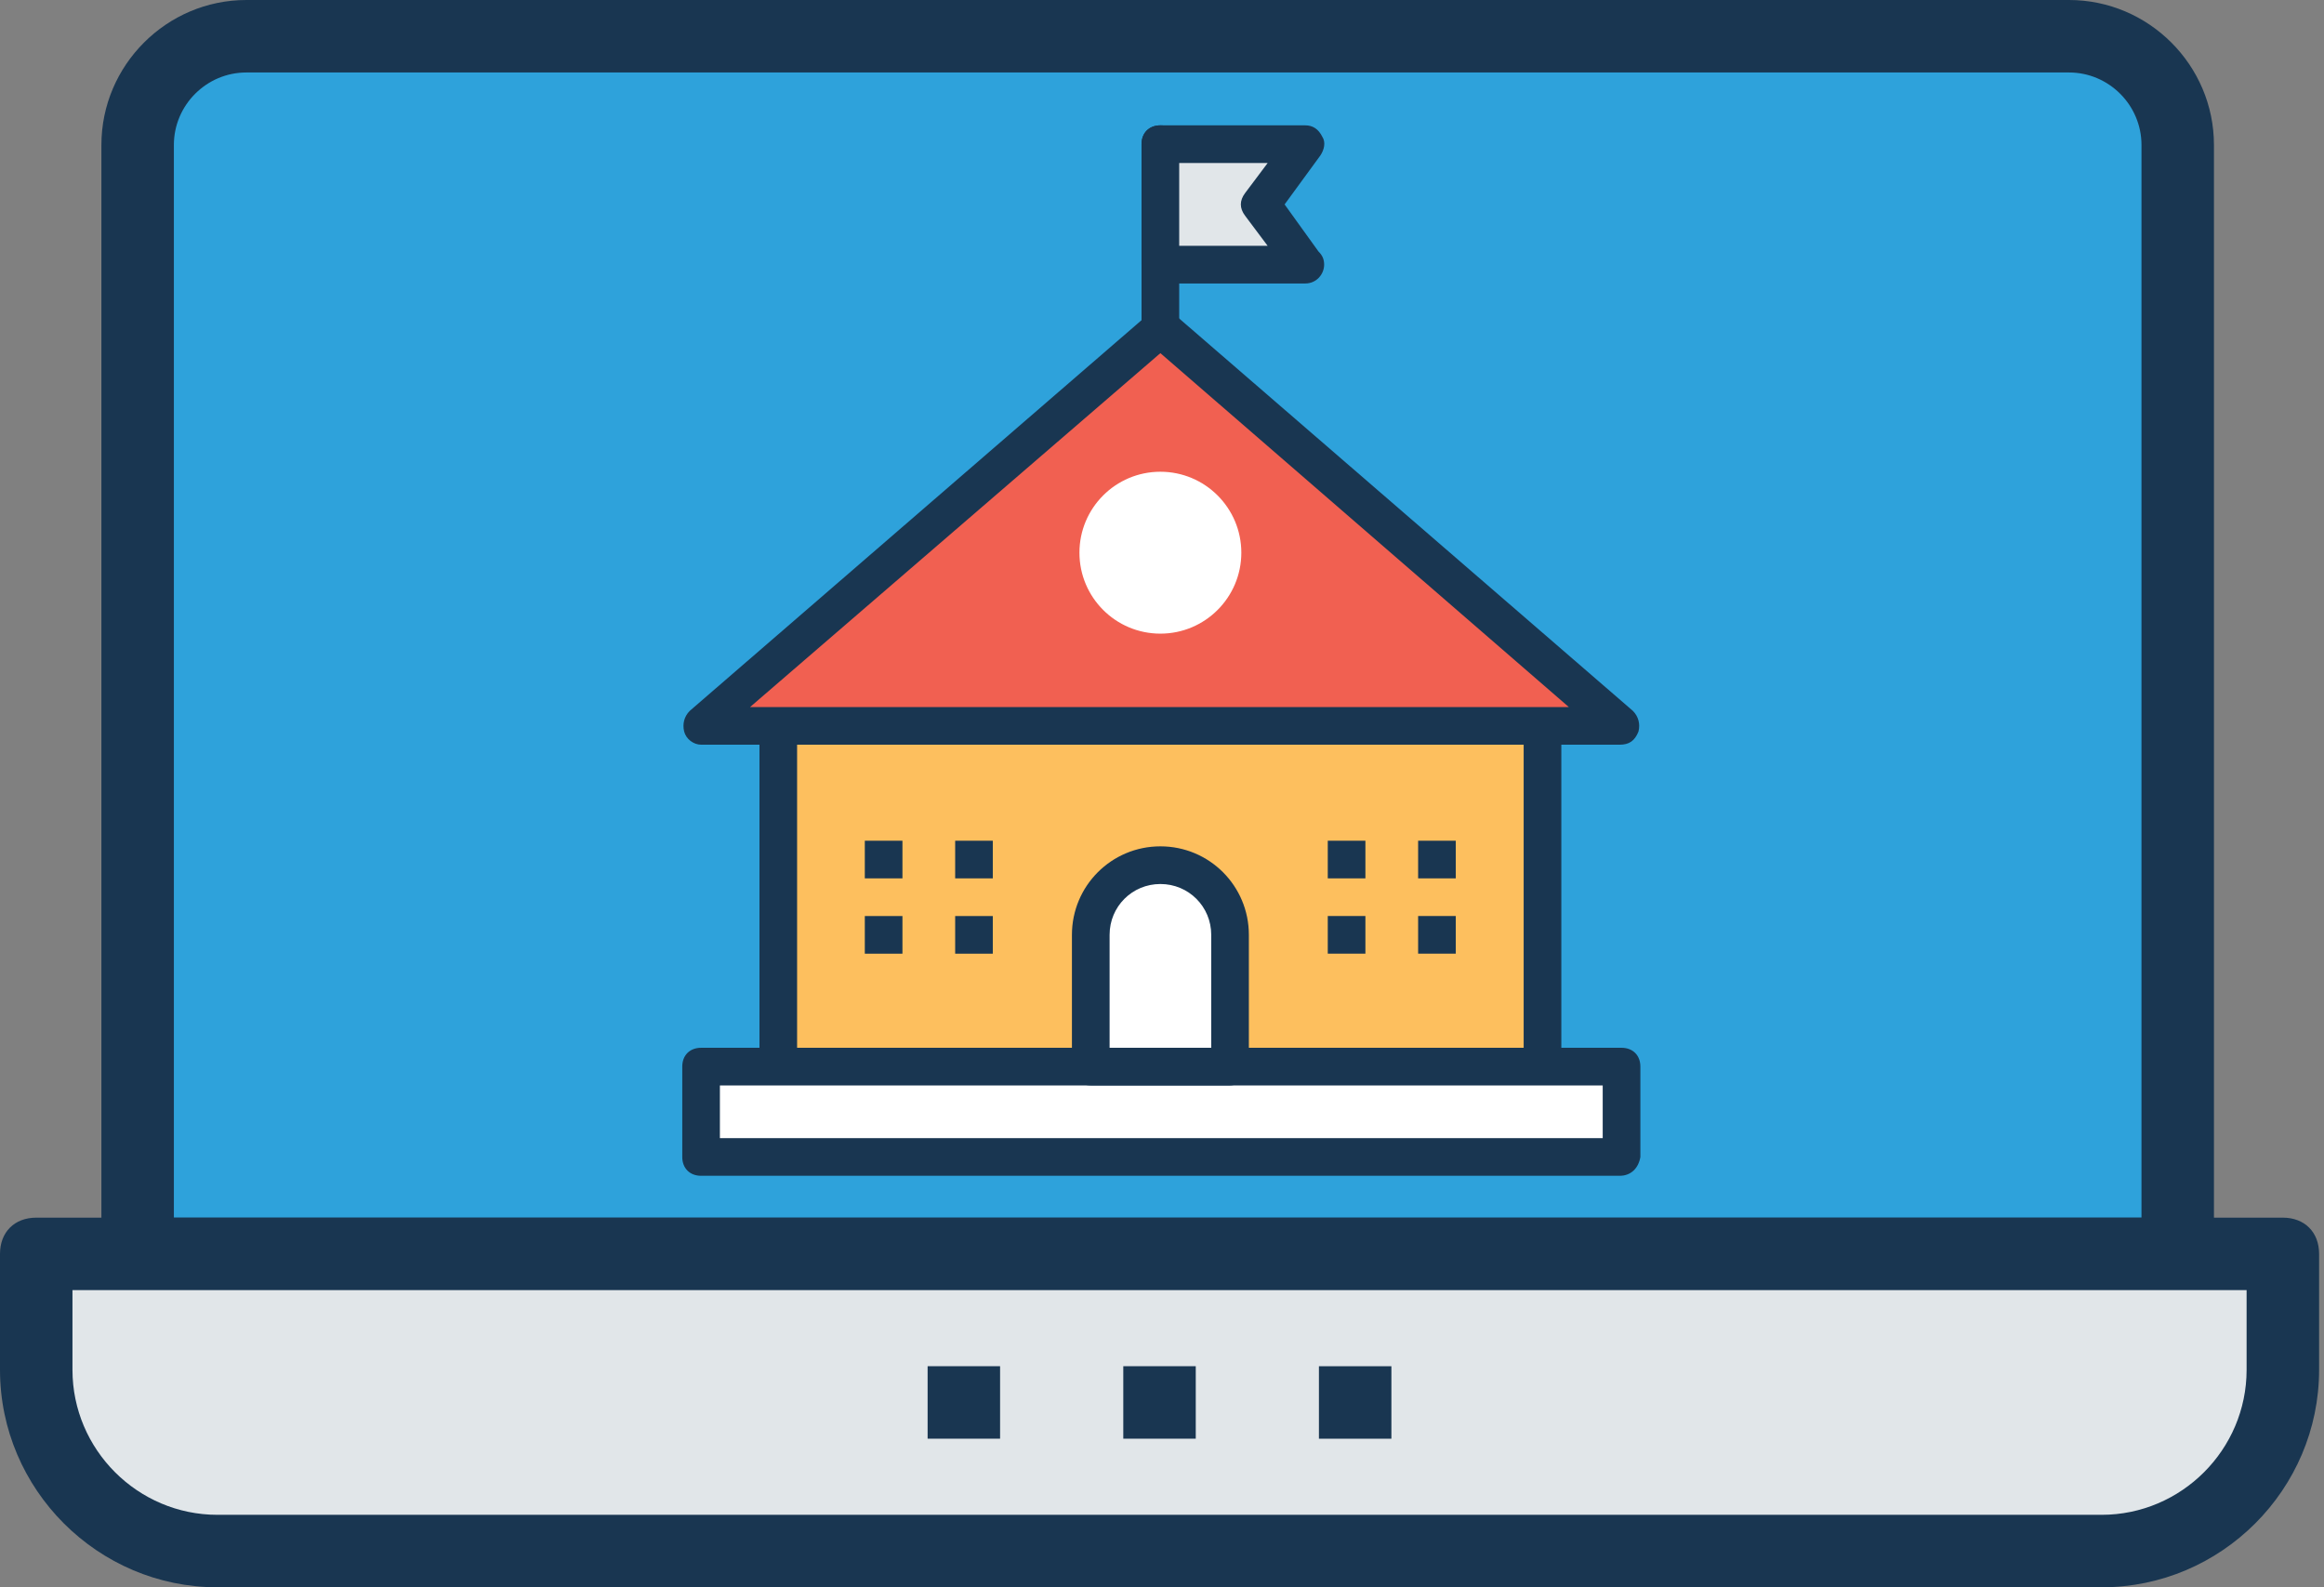
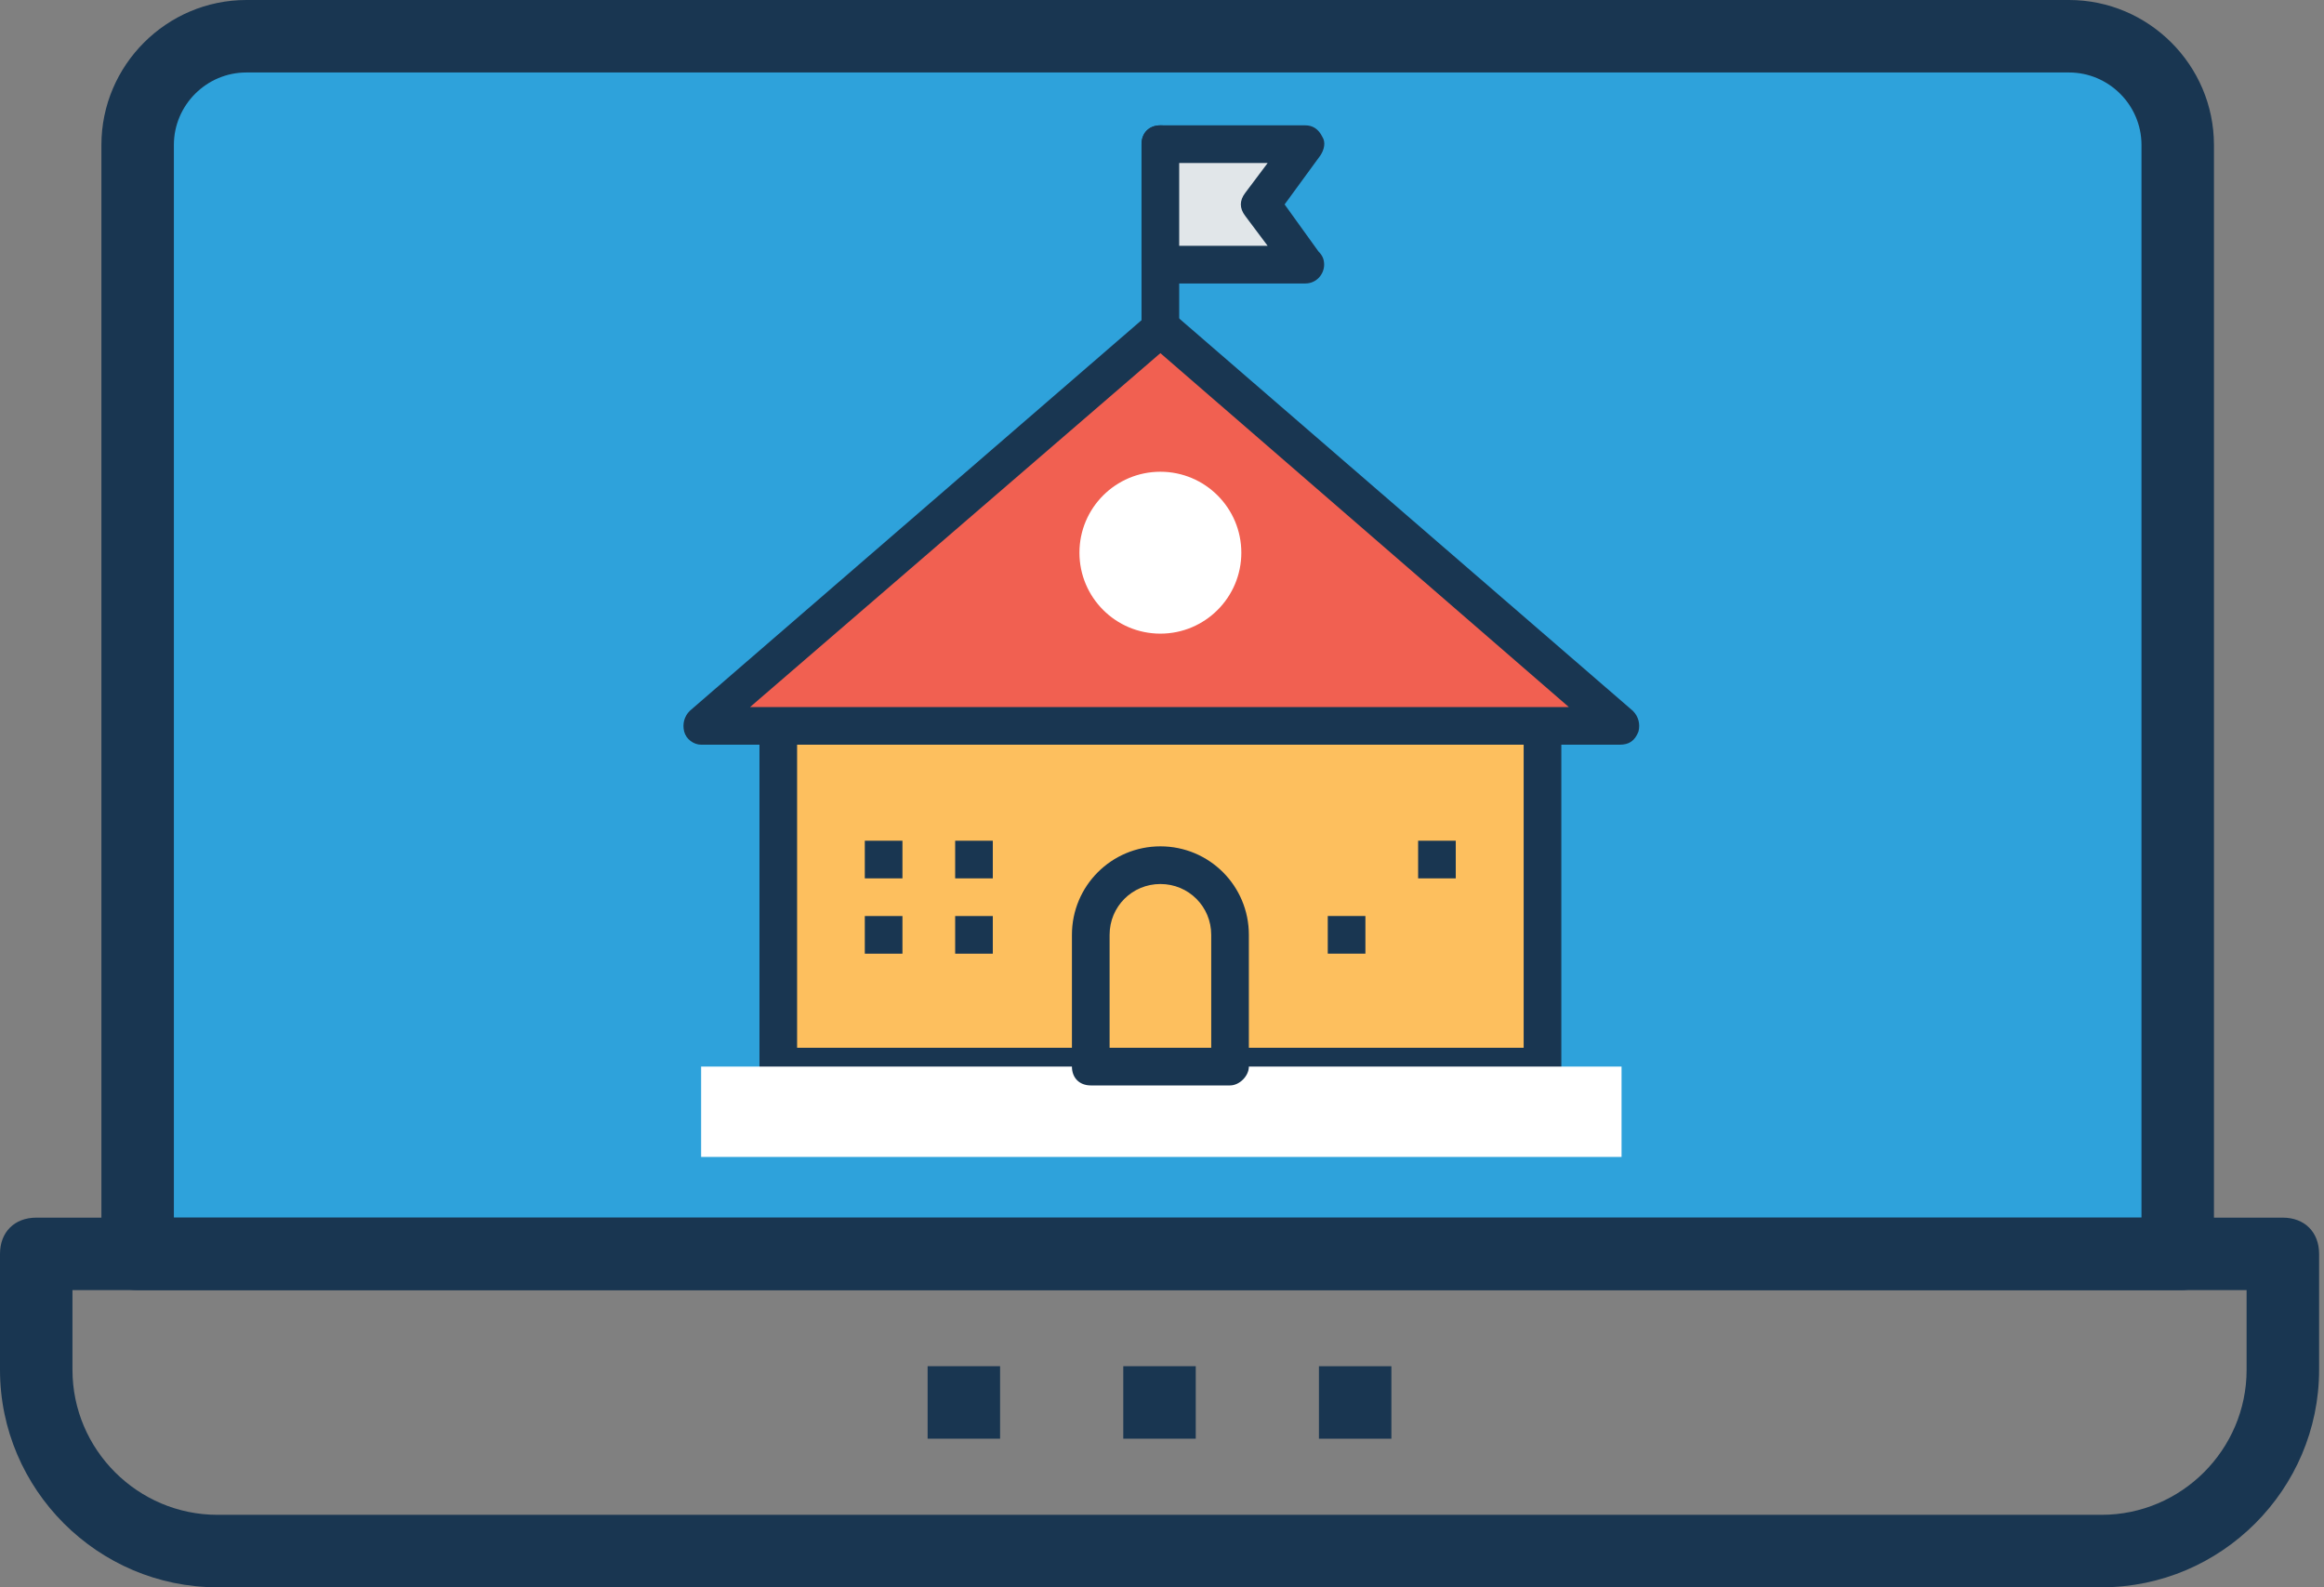
<svg xmlns="http://www.w3.org/2000/svg" width="82" height="56" viewBox="0 0 82 56" fill="none">
  <rect x="0" y="0" width="82" height="56" fill="#808080" stroke="none" />
  <path d="M73.132 1.279H8.693C6.52 1.279 4.857 2.941 4.857 5.114V44.366H76.839V5.114C76.967 2.941 75.177 1.279 73.132 1.279Z" fill="#2EA2DB" />
  <path d="M76.966 45.516H4.857C4.09 45.516 3.578 45.005 3.578 44.237V5.114C3.578 2.301 5.88 0 8.692 0H73.003C75.816 0 78.117 2.301 78.117 5.114V44.365C78.245 45.005 77.606 45.516 76.966 45.516ZM6.135 42.959H75.56V5.114C75.56 3.708 74.409 2.557 73.003 2.557H8.692C7.286 2.557 6.135 3.708 6.135 5.114V42.959Z" fill="#193651" />
  <path d="M27.461 25.609H54.425V37.63H27.461V25.609Z" fill="#FDBF5E" />
  <path d="M54.425 38.294H27.461C27.062 38.294 26.797 38.028 26.797 37.63V25.608C26.797 25.21 27.062 24.944 27.461 24.944H54.425C54.824 24.944 55.09 25.21 55.09 25.608V37.63C55.09 37.962 54.824 38.294 54.425 38.294ZM28.125 36.965H53.761V26.273H28.125V36.965Z" fill="#193651" />
  <path d="M24.738 37.629H57.215V40.817H24.738V37.629Z" fill="white" />
-   <path d="M57.148 41.482H24.737C24.339 41.482 24.073 41.216 24.073 40.818V37.63C24.073 37.231 24.339 36.966 24.737 36.966H57.214C57.613 36.966 57.879 37.231 57.879 37.63V40.818C57.812 41.216 57.546 41.482 57.148 41.482ZM25.401 40.154H56.55V38.294H25.401V40.154Z" fill="#193651" />
-   <path d="M40.945 30.524C39.616 30.524 38.487 31.653 38.487 32.981V37.63H43.402V32.981C43.402 31.653 42.273 30.524 40.945 30.524Z" fill="white" />
  <path d="M43.401 38.294H38.486C38.088 38.294 37.822 38.028 37.822 37.63V32.981C37.822 31.254 39.217 29.859 40.944 29.859C42.671 29.859 44.065 31.254 44.065 32.981V37.63C44.065 37.962 43.733 38.294 43.401 38.294ZM39.151 36.966H42.737V32.981C42.737 31.985 41.94 31.188 40.944 31.188C39.947 31.188 39.151 31.985 39.151 32.981V36.966Z" fill="#193651" />
-   <path d="M1.279 44.237V48.329C1.279 51.908 4.092 54.721 7.672 54.721H74.156C77.736 54.721 80.549 51.908 80.549 48.329V44.237H1.279Z" fill="#E1E6E9" />
  <path d="M74.155 56H7.671C3.452 56 0 52.548 0 48.329V44.237C0 43.47 0.511 42.959 1.279 42.959H80.548C81.315 42.959 81.827 43.47 81.827 44.237V48.329C81.827 52.548 78.374 56 74.155 56ZM2.557 45.516V48.329C2.557 51.142 4.858 53.443 7.671 53.443H74.155C76.968 53.443 79.269 51.142 79.269 48.329V45.516H2.557Z" fill="#193651" />
  <path d="M57.148 25.609L40.943 11.596L24.737 25.609H57.148Z" fill="#F16051" />
  <path d="M57.148 26.273H24.738C24.472 26.273 24.207 26.074 24.14 25.809C24.074 25.543 24.14 25.277 24.339 25.078L40.545 11.065C40.81 10.865 41.142 10.865 41.408 11.065L57.613 25.078C57.812 25.277 57.879 25.543 57.812 25.809C57.68 26.141 57.48 26.273 57.148 26.273ZM26.465 24.945H55.355L40.943 12.459L26.465 24.945Z" fill="#193651" />
  <path d="M40.943 12.259C40.544 12.259 40.278 11.994 40.278 11.595V5.087C40.278 4.688 40.544 4.422 40.943 4.422C41.341 4.422 41.607 4.688 41.607 5.087V11.595C41.607 11.994 41.341 12.259 40.943 12.259Z" fill="#193651" />
  <path d="M46.057 9.336H40.943V5.086H46.057L44.463 7.211L46.057 9.336Z" fill="#E1E6E9" />
  <path d="M46.056 10.001H40.943C40.544 10.001 40.278 9.736 40.278 9.337V5.087C40.278 4.688 40.544 4.422 40.943 4.422H46.056C46.322 4.422 46.521 4.555 46.654 4.821C46.787 5.02 46.721 5.286 46.588 5.485L45.326 7.212L46.521 8.872C46.654 9.005 46.721 9.138 46.721 9.337C46.721 9.669 46.455 10.001 46.056 10.001ZM41.607 8.673H44.728L43.931 7.61C43.732 7.345 43.732 7.079 43.931 6.813L44.728 5.751H41.607V8.673Z" fill="#193651" />
  <path d="M46.537 48.201H49.094V50.758H46.537V48.201Z" fill="#193651" />
  <path d="M39.634 48.2H42.191V50.757H39.634V48.2Z" fill="#193651" />
  <path d="M32.73 48.2H35.287V50.757H32.73V48.2Z" fill="#193651" />
  <path d="M50.037 29.661H51.365V30.989H50.037V29.661Z" fill="#193651" />
-   <path d="M46.849 29.661H48.177V30.989H46.849V29.661Z" fill="#193651" />
-   <path d="M50.037 32.317H51.365V33.645H50.037V32.317Z" fill="#193651" />
  <path d="M46.849 32.317H48.177V33.645H46.849V32.317Z" fill="#193651" />
  <path d="M33.702 29.661H35.03V30.989H33.702V29.661Z" fill="#193651" />
  <path d="M30.514 29.661H31.842V30.989H30.514V29.661Z" fill="#193651" />
  <path d="M33.702 32.318H35.03V33.646H33.702V32.318Z" fill="#193651" />
  <path d="M30.514 32.318H31.842V33.646H30.514V32.318Z" fill="#193651" />
  <path d="M40.943 22.355C42.52 22.355 43.799 21.076 43.799 19.499C43.799 17.922 42.52 16.643 40.943 16.643C39.365 16.643 38.087 17.922 38.087 19.499C38.087 21.076 39.365 22.355 40.943 22.355Z" fill="white" />
</svg>